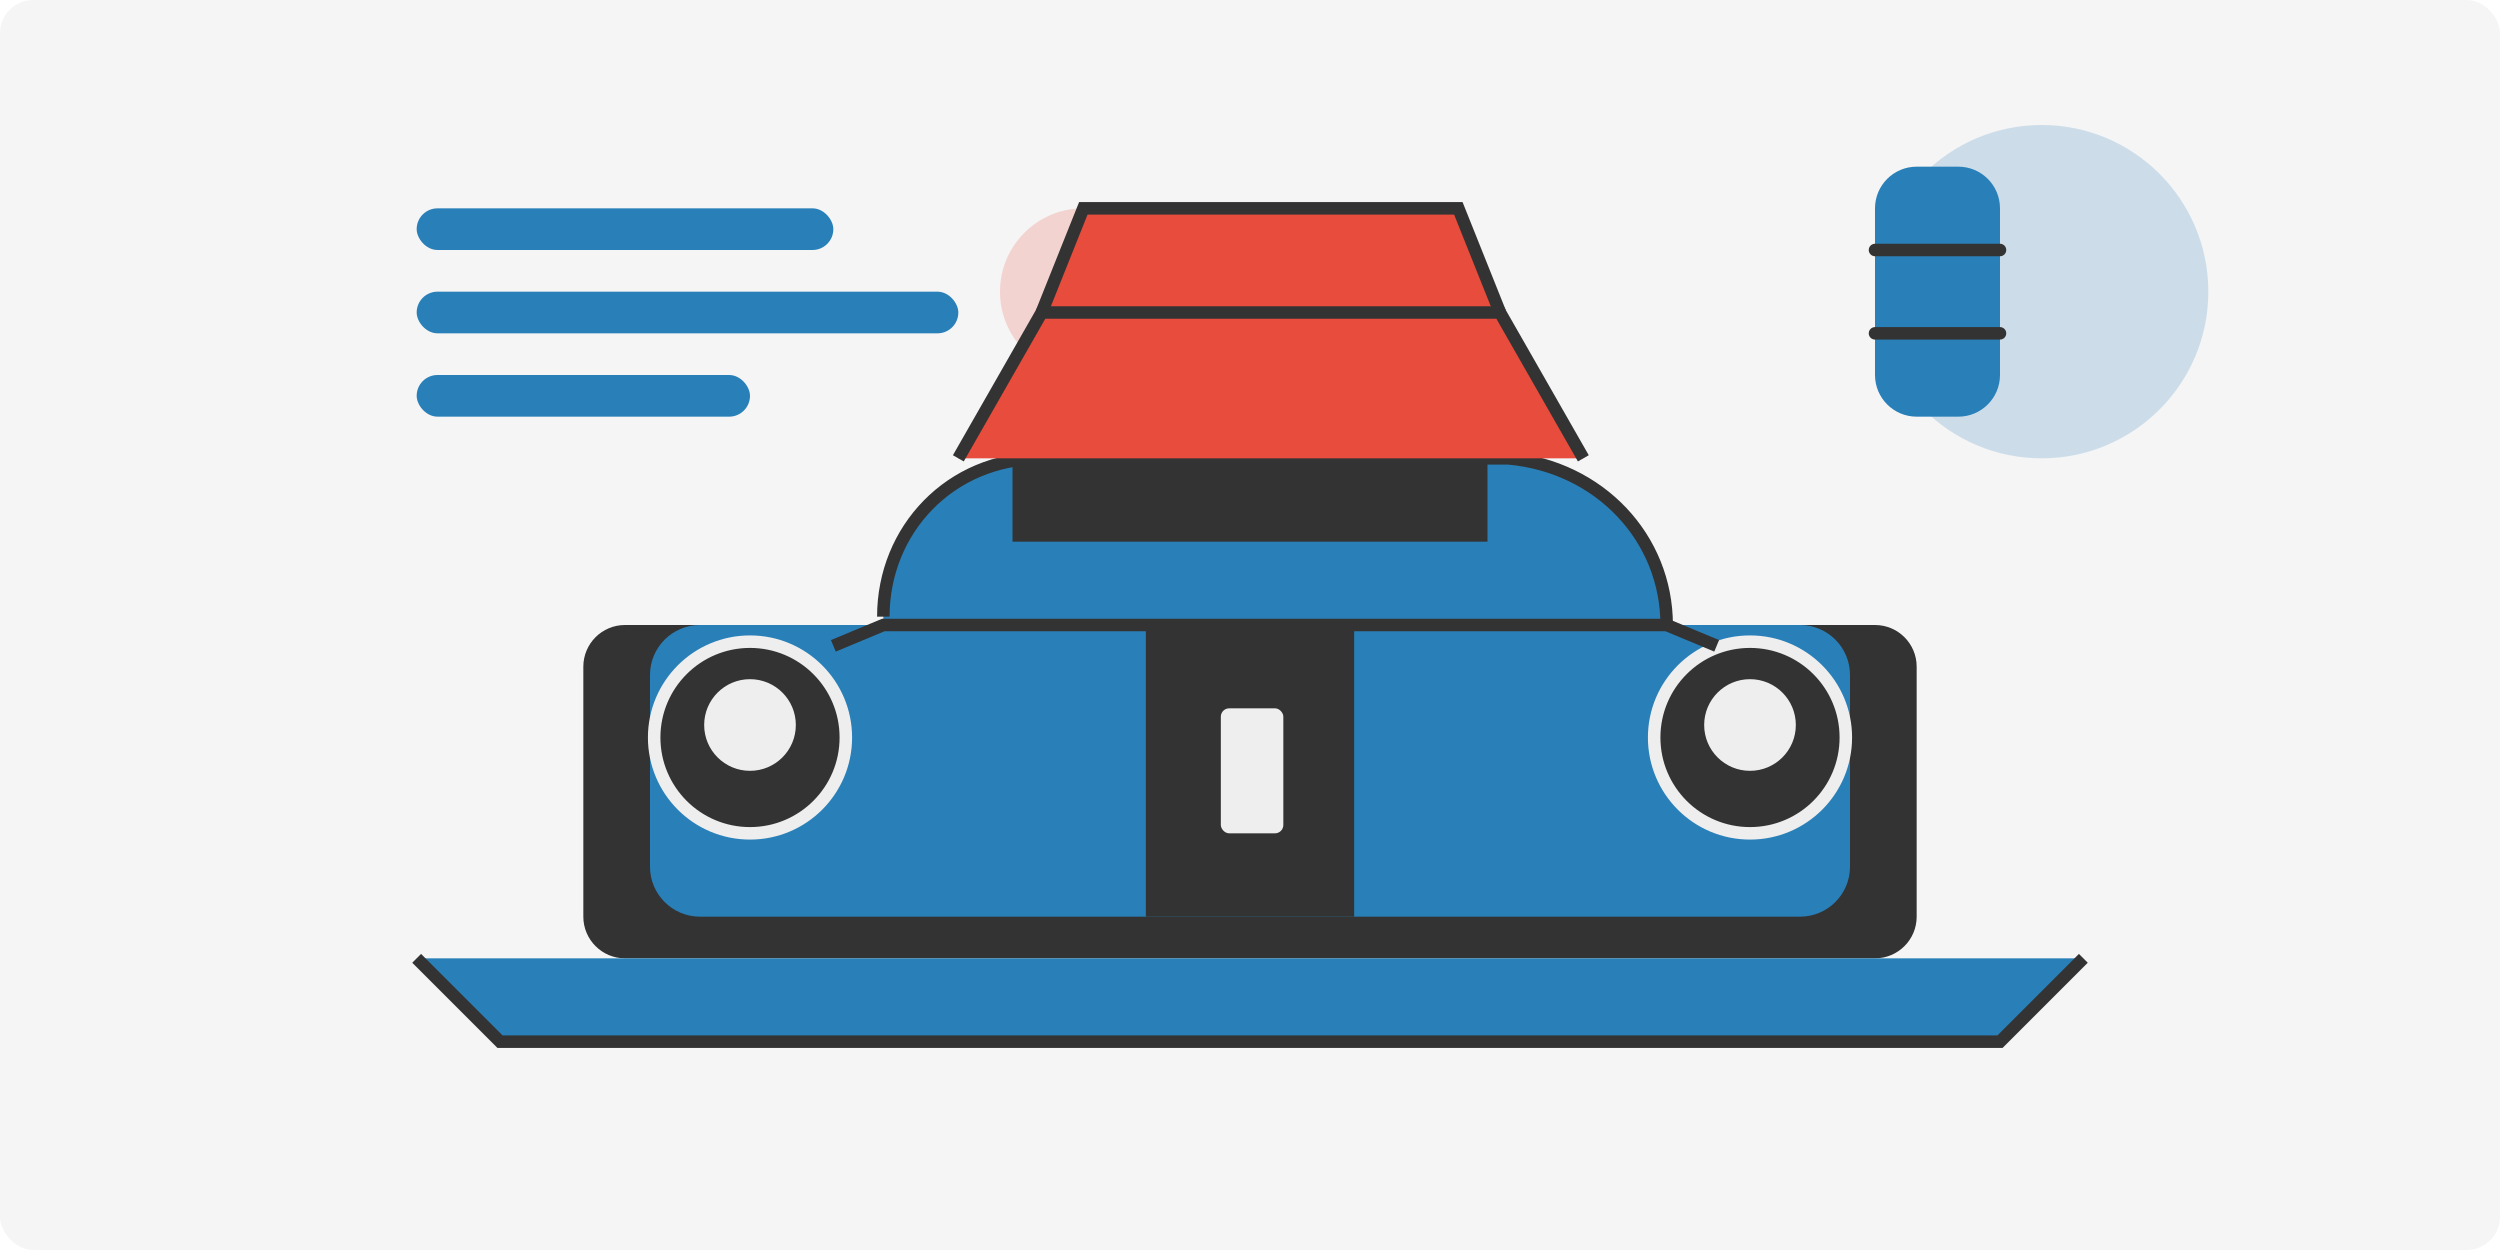
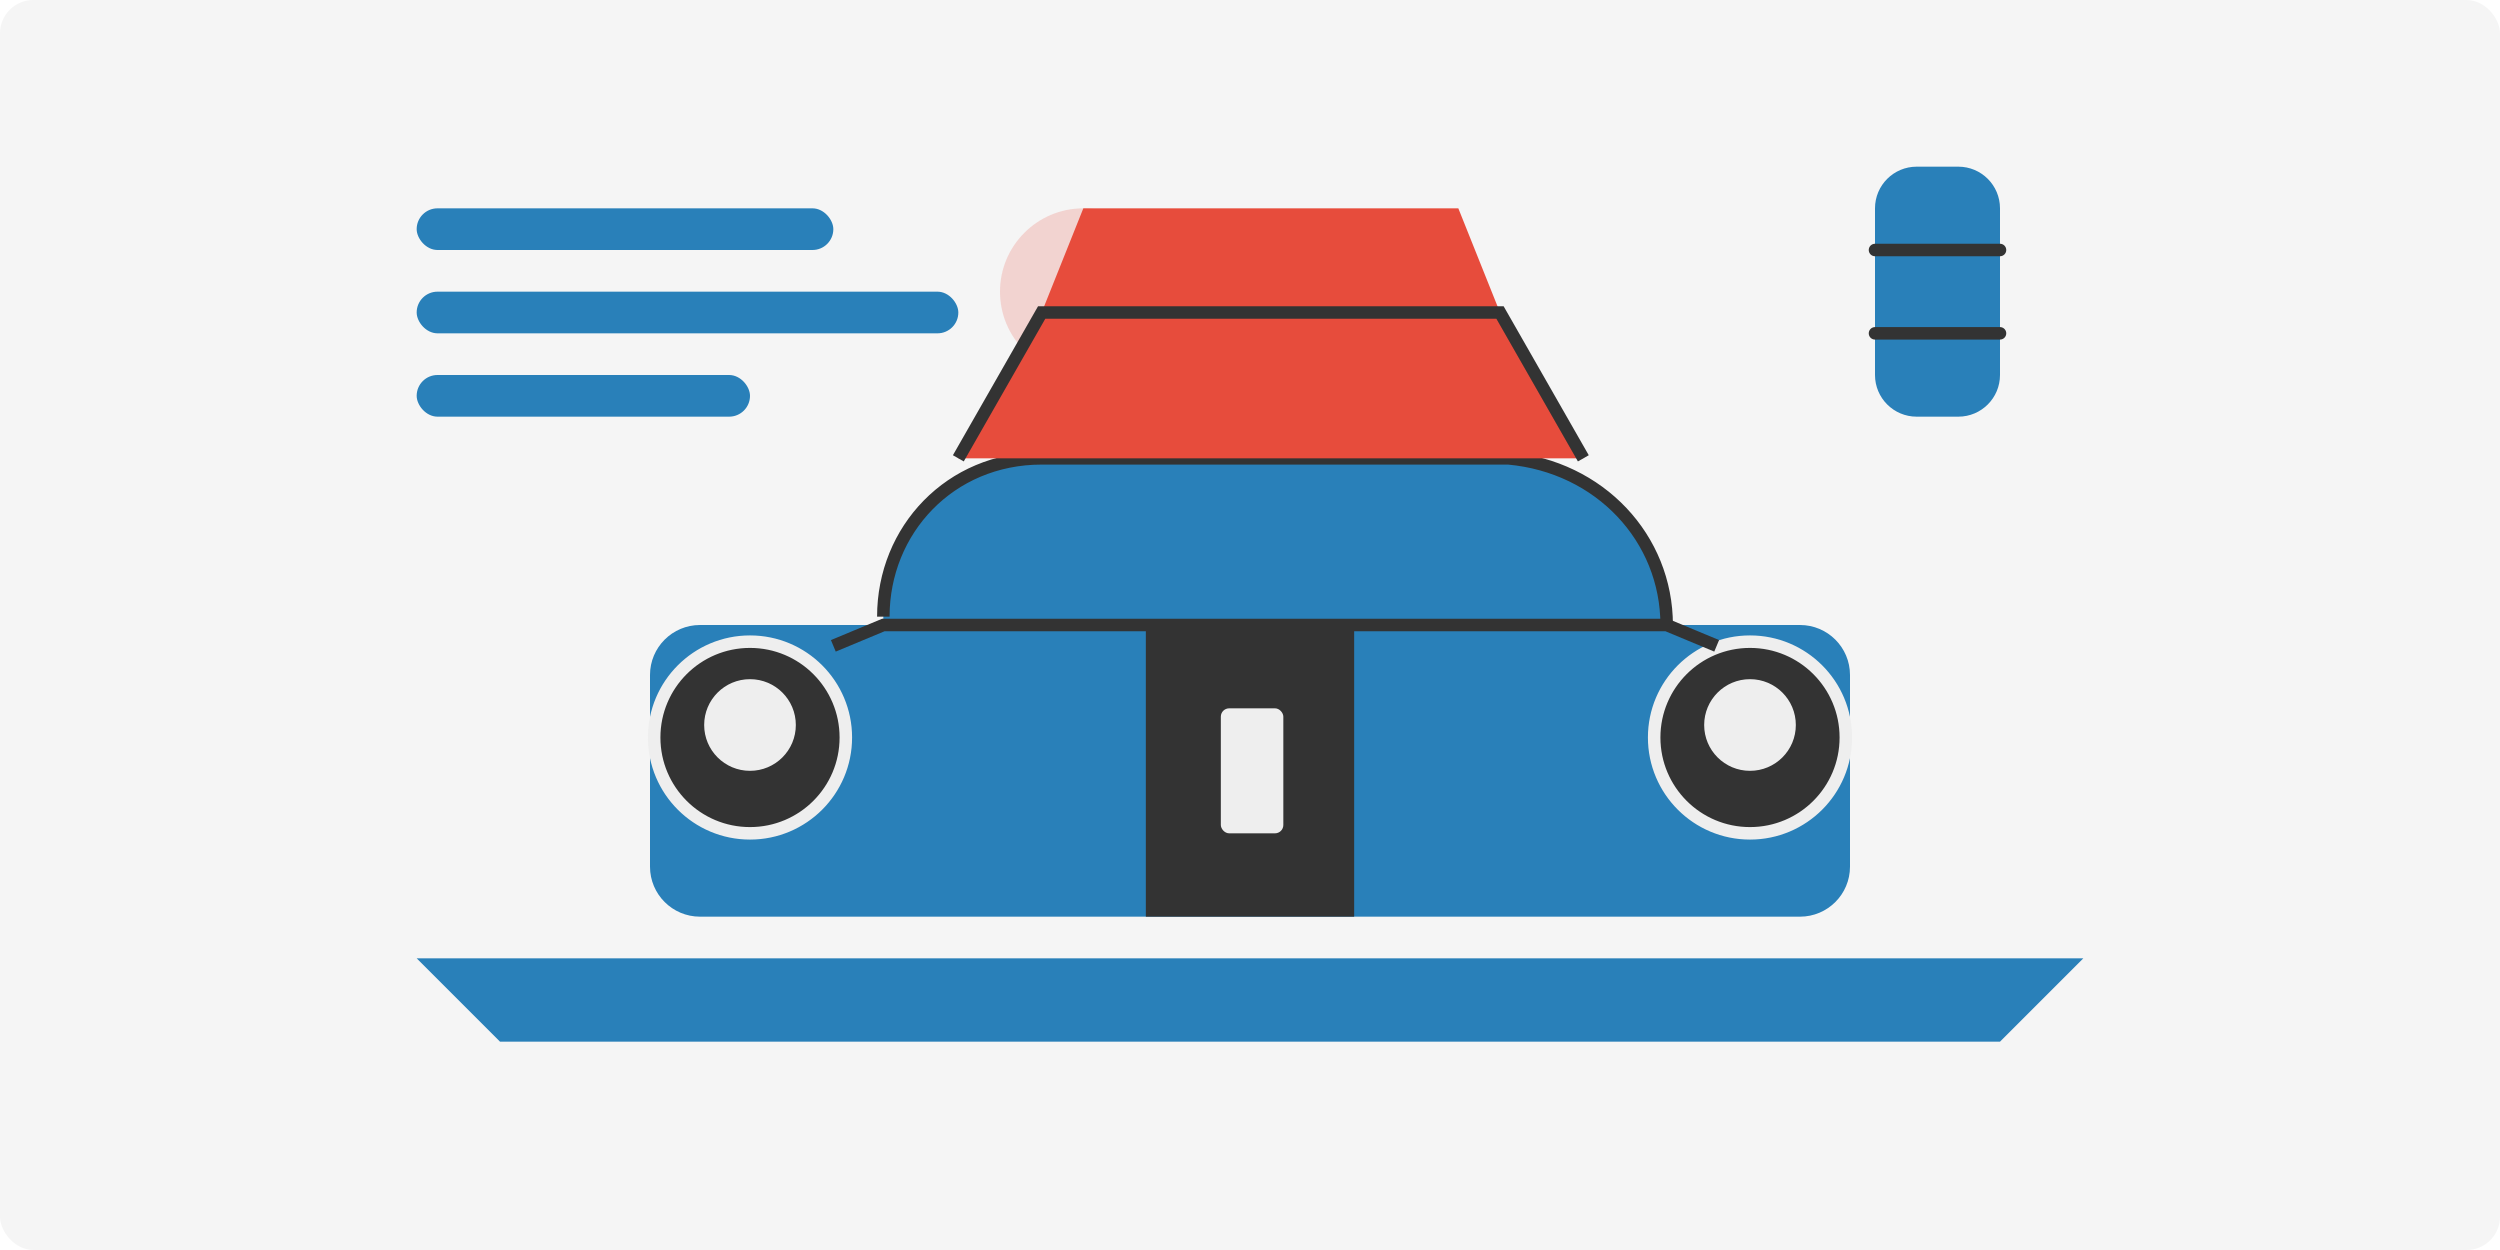
<svg xmlns="http://www.w3.org/2000/svg" width="600" height="300" viewBox="0 0 600 300" fill="none">
  <rect width="600" height="300" rx="8" fill="#F5F5F5" />
-   <path d="M450 150H150C144.477 150 140 154.477 140 160V220C140 225.523 144.477 230 150 230H450C455.523 230 460 225.523 460 220V160C460 154.477 455.523 150 450 150Z" fill="#333333" />
-   <circle cx="490" cy="70" r="40" fill="#2980B9" fill-opacity="0.2" />
  <circle cx="260" cy="70" r="20" fill="#E74C3C" fill-opacity="0.2" />
  <path d="M432 150H168C161.373 150 156 155.373 156 162V208C156 214.627 161.373 220 168 220H432C438.627 220 444 214.627 444 208V162C444 155.373 438.627 150 432 150Z" fill="#2980B9" />
  <path d="M180 200C167.297 200 157 189.703 157 177C157 164.297 167.297 154 180 154C192.703 154 203 164.297 203 177C203 189.703 192.703 200 180 200Z" fill="#333333" stroke="#EEEEEE" stroke-width="3" />
  <path d="M180 185C173.925 185 169 180.075 169 174C169 167.925 173.925 163 180 163C186.075 163 191 167.925 191 174C191 180.075 186.075 185 180 185Z" fill="#EEEEEE" />
  <path d="M420 200C407.297 200 397 189.703 397 177C397 164.297 407.297 154 420 154C432.703 154 443 164.297 443 177C443 189.703 432.703 200 420 200Z" fill="#333333" stroke="#EEEEEE" stroke-width="3" />
  <path d="M420 185C413.925 185 409 180.075 409 174C409 167.925 413.925 163 420 163C426.075 163 431 167.925 431 174C431 180.075 426.075 185 420 185Z" fill="#EEEEEE" />
  <path d="M275 150H325V220H275V150Z" fill="#333333" />
  <rect x="293" y="170" width="15" height="30" rx="2" fill="#EEEEEE" />
  <path d="M400 150C400 129.2 384 112 362 110L250 110C228 110 212 127.2 212 148L212 150L400 150Z" fill="#2980B9" />
  <path d="M212 148C212 127.2 228 110 250 110L362 110C384 112 400 129.2 400 150" stroke="#333333" stroke-width="3" />
-   <rect x="243" y="110" width="114" height="20" fill="#333333" />
  <path d="M200 155L212 150H400L412 155" stroke="#333333" stroke-width="3" />
  <path d="M250 75L260 50L350 50L360 75" fill="#E74C3C" />
-   <path d="M250 75L260 50L350 50L360 75" stroke="#333333" stroke-width="3" />
  <path d="M230 110L250 75H360L380 110" fill="#E74C3C" />
  <path d="M230 110L250 75H360L380 110" stroke="#333333" stroke-width="3" />
  <path d="M480 50C480 44.477 475.523 40 470 40H460C454.477 40 450 44.477 450 50V90C450 95.523 454.477 100 460 100H470C475.523 100 480 95.523 480 90V50Z" fill="#2980B9" />
  <path d="M450 60H480" stroke="#333333" stroke-width="3" stroke-linecap="round" />
  <path d="M450 80H480" stroke="#333333" stroke-width="3" stroke-linecap="round" />
  <rect x="100" y="50" width="100" height="10" rx="5" fill="#2980B9" />
  <rect x="100" y="70" width="130" height="10" rx="5" fill="#2980B9" />
  <rect x="100" y="90" width="80" height="10" rx="5" fill="#2980B9" />
  <path d="M100 230L120 250H480L500 230" fill="#2980B9" />
-   <path d="M100 230L120 250H480L500 230" stroke="#333333" stroke-width="3" />
</svg>